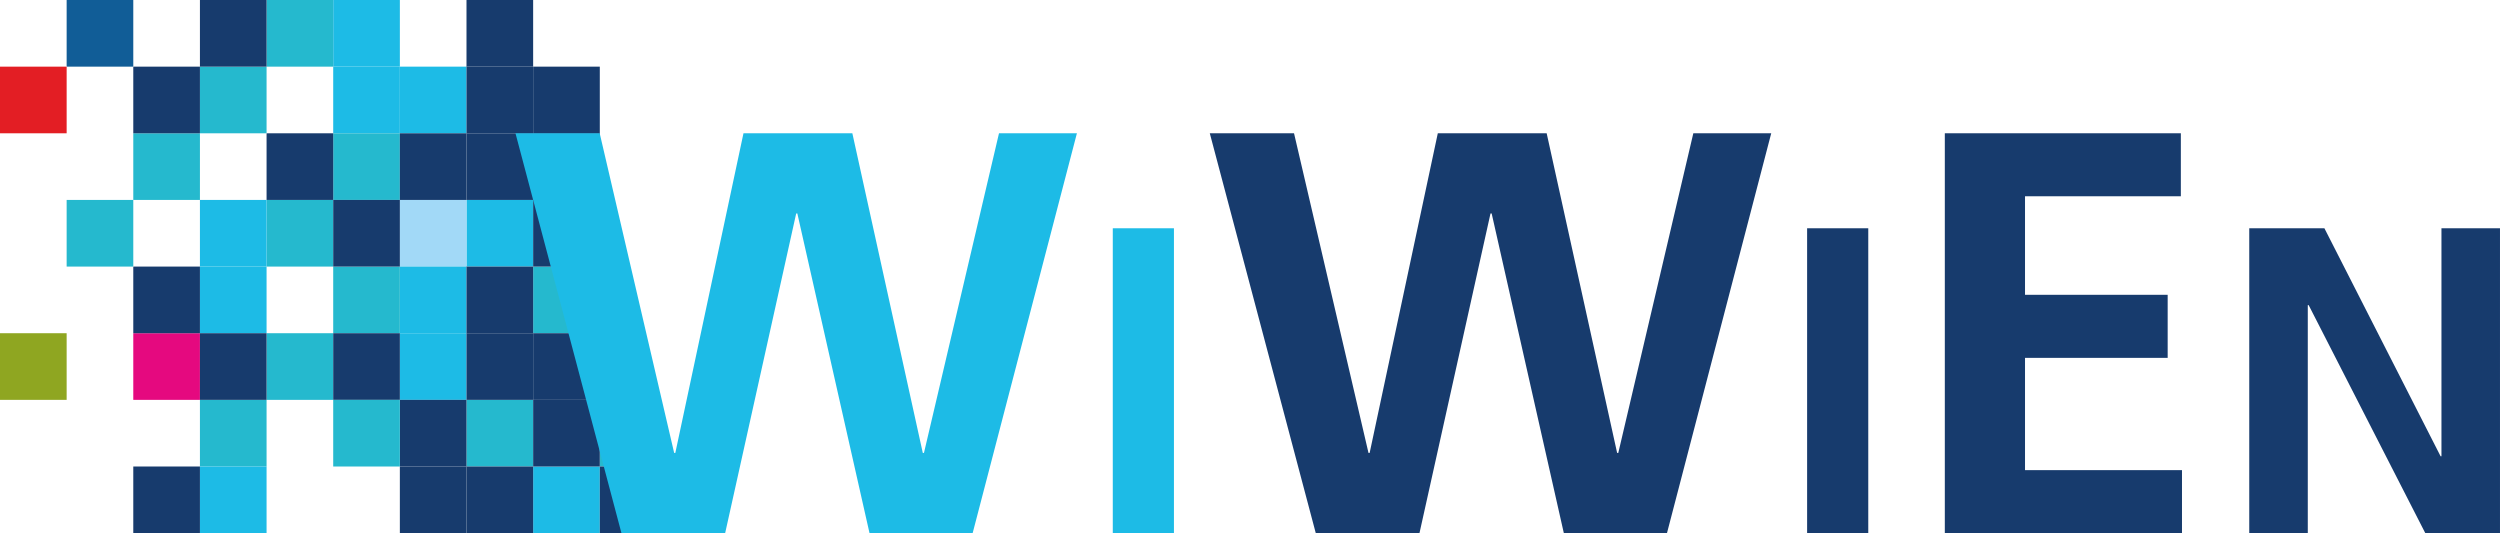
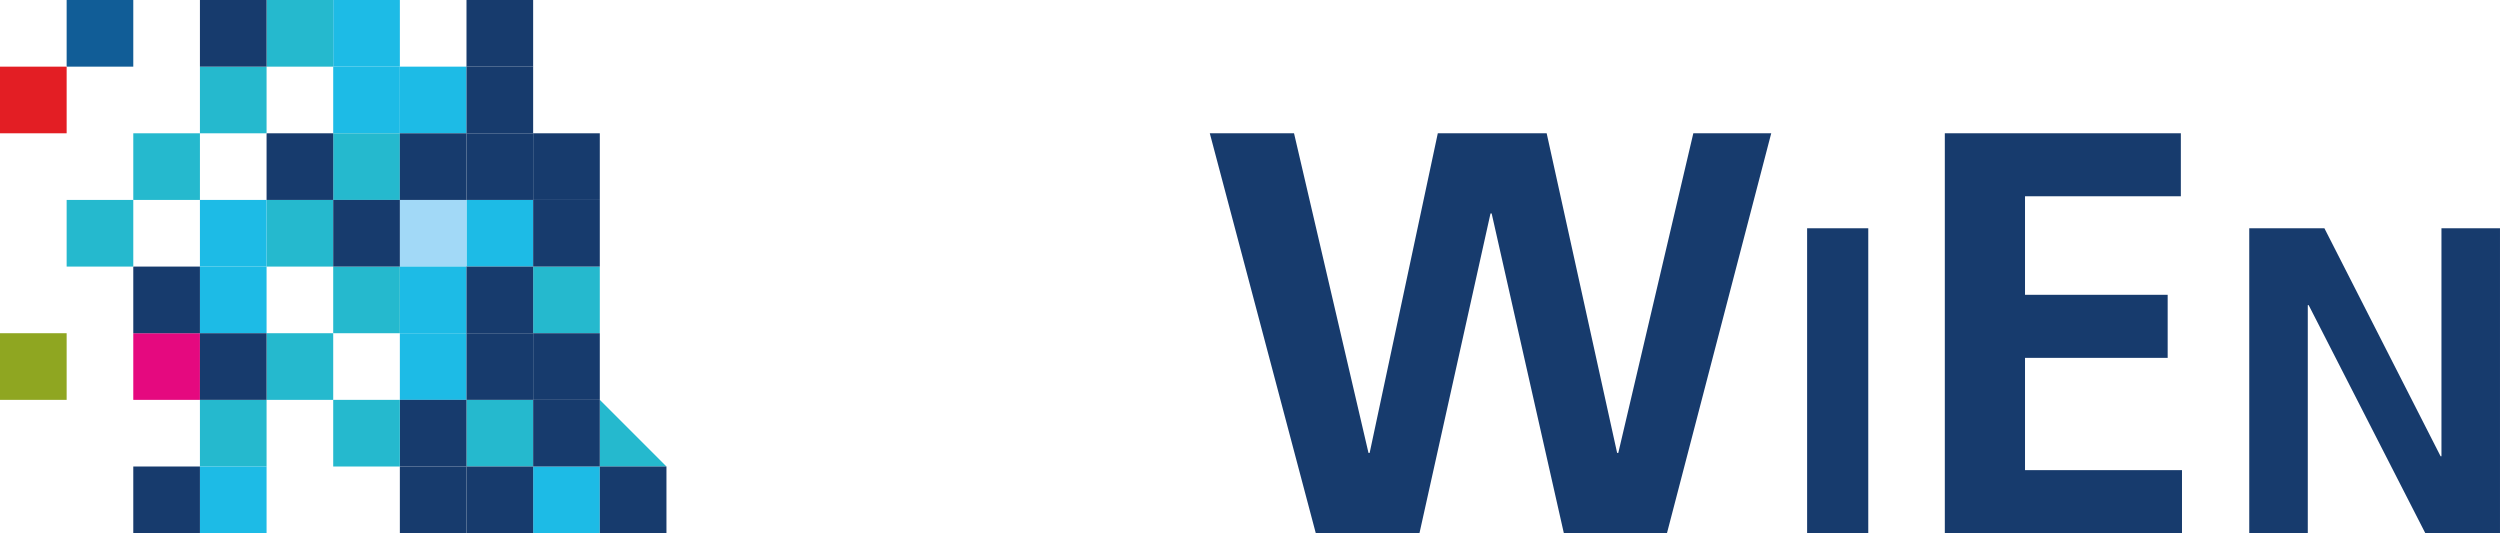
<svg xmlns="http://www.w3.org/2000/svg" xml:space="preserve" width="84.798mm" height="18.084mm" version="1.1" style="shape-rendering:geometricPrecision; text-rendering:geometricPrecision; image-rendering:optimizeQuality; fill-rule:evenodd; clip-rule:evenodd" viewBox="0 0 4438.58 946.55">
  <defs>
    <style type="text/css">
   
    .fil4 {fill:#E5097F}
    .fil6 {fill:#E31E24}
    .fil3 {fill:#A2D9F7}
    .fil7 {fill:#8FA621}
    .fil1 {fill:#1DBBE6}
    .fil2 {fill:#25B9CE}
    .fil5 {fill:#115D97}
    .fil0 {fill:#173B6D}
    .fil8 {fill:#1DBBE6;fill-rule:nonzero}
    .fil9 {fill:#173B6D;fill-rule:nonzero}
   
  </style>
  </defs>
  <g id="Ebene_x0020_1">
    <g id="WiWiEn_rgb.eps">
      <polygon class="fil0" points="946.58,354.95 1064.9,354.95 1064.9,236.64 946.58,236.64 " />
      <polygon class="fil1" points="828.23,473.28 946.56,473.28 946.56,354.95 828.23,354.95 " />
      <polygon class="fil2" points="946.58,591.6 1064.9,591.6 1064.9,473.28 946.58,473.28 " />
      <polygon class="fil2" points="828.23,828.24 946.56,828.24 946.56,709.92 828.23,709.92 " />
      <polygon class="fil2" points="1183.25,828.24 1064.93,828.24 1064.93,709.92 " />
      <polygon class="fil1" points="946.58,946.55 1064.9,946.55 1064.9,828.24 946.58,828.24 " />
      <polygon class="fil1" points="709.92,236.64 828.24,236.64 828.24,118.32 709.92,118.32 " />
      <polygon class="fil3" points="709.92,473.28 828.24,473.28 828.24,354.95 709.92,354.95 " />
      <polygon class="fil1" points="709.92,591.6 828.24,591.6 828.24,473.28 709.92,473.28 " />
      <polygon class="fil1" points="709.92,709.92 828.24,709.92 828.24,591.6 709.92,591.6 " />
      <polygon class="fil1" points="591.59,118.32 709.92,118.32 709.92,0 591.59,0 " />
      <polygon class="fil1" points="591.59,236.64 709.92,236.64 709.92,118.32 591.59,118.32 " />
      <polygon class="fil2" points="591.59,354.95 709.92,354.95 709.92,236.64 591.59,236.64 " />
      <polygon class="fil2" points="591.59,591.6 709.92,591.6 709.92,473.28 591.59,473.28 " />
      <polygon class="fil2" points="473.28,118.32 591.59,118.32 591.59,0 473.28,0 " />
      <polygon class="fil2" points="473.28,473.28 591.59,473.28 591.59,354.95 473.28,354.95 " />
      <polygon class="fil2" points="473.28,709.92 591.59,709.92 591.59,591.6 473.28,591.6 " />
      <polygon class="fil2" points="354.96,236.64 473.28,236.64 473.28,118.32 354.96,118.32 " />
      <polygon class="fil1" points="354.96,473.28 473.28,473.28 473.28,354.95 354.96,354.95 " />
      <polygon class="fil1" points="354.96,591.6 473.28,591.6 473.28,473.28 354.96,473.28 " />
      <polygon class="fil2" points="354.96,828.24 473.28,828.24 473.28,709.92 354.96,709.92 " />
      <polygon class="fil1" points="354.96,946.55 473.28,946.55 473.28,828.24 354.96,828.24 " />
      <polygon class="fil2" points="236.64,354.95 354.96,354.95 354.96,236.64 236.64,236.64 " />
      <polygon class="fil4" points="236.64,709.92 354.96,709.92 354.96,591.6 236.64,591.6 " />
      <polygon class="fil0" points="828.23,118.32 946.56,118.32 946.56,0 828.23,0 " />
      <polygon class="fil0" points="828.23,236.64 946.56,236.64 946.56,118.32 828.23,118.32 " />
-       <polygon class="fil0" points="946.58,236.64 1064.9,236.64 1064.9,118.32 946.58,118.32 " />
      <polygon class="fil0" points="828.23,354.95 946.56,354.95 946.56,236.64 828.23,236.64 " />
      <polygon class="fil0" points="946.58,473.28 1064.9,473.28 1064.9,354.95 946.58,354.95 " />
      <polygon class="fil0" points="828.23,591.6 946.56,591.6 946.56,473.28 828.23,473.28 " />
      <polygon class="fil0" points="828.23,709.92 946.56,709.92 946.56,591.6 828.23,591.6 " />
      <polygon class="fil0" points="946.58,709.92 1064.9,709.92 1064.9,591.6 946.58,591.6 " />
      <polygon class="fil0" points="946.58,828.24 1064.9,828.24 1064.9,709.92 946.58,709.92 " />
      <polygon class="fil0" points="828.23,946.55 946.56,946.55 946.56,828.24 828.23,828.24 " />
      <polygon class="fil0" points="1064.93,946.55 1183.25,946.55 1183.25,828.24 1064.93,828.24 " />
      <polygon class="fil0" points="709.92,354.95 828.24,354.95 828.24,236.64 709.92,236.64 " />
      <polygon class="fil0" points="709.92,828.24 828.24,828.24 828.24,709.92 709.92,709.92 " />
      <polygon class="fil0" points="709.92,946.55 828.24,946.55 828.24,828.24 709.92,828.24 " />
      <polygon class="fil0" points="591.59,473.28 709.92,473.28 709.92,354.95 591.59,354.95 " />
-       <polygon class="fil0" points="591.59,709.92 709.92,709.92 709.92,591.6 591.59,591.6 " />
      <polygon class="fil0" points="473.28,354.95 591.59,354.95 591.59,236.64 473.28,236.64 " />
      <polygon class="fil0" points="354.96,118.32 473.28,118.32 473.28,0 354.96,0 " />
      <polygon class="fil0" points="354.96,709.92 473.28,709.92 473.28,591.6 354.96,591.6 " />
-       <polygon class="fil0" points="236.64,236.64 354.96,236.64 354.96,118.32 236.64,118.32 " />
      <polygon class="fil0" points="236.64,591.6 354.96,591.6 354.96,473.28 236.64,473.28 " />
      <polygon class="fil0" points="236.64,946.55 354.96,946.55 354.96,828.24 236.64,828.24 " />
      <polygon class="fil5" points="118.32,118.32 236.64,118.32 236.64,0 118.32,0 " />
      <polygon class="fil2" points="118.32,473.28 236.64,473.28 236.64,354.95 118.32,354.95 " />
      <polygon class="fil6" points="-0,236.64 118.32,236.64 118.32,118.32 -0,118.32 " />
      <polygon class="fil7" points="-0,709.92 118.32,709.92 118.32,591.6 -0,591.6 " />
      <polygon class="fil2" points="591.59,828.24 709.92,828.24 709.92,709.92 591.59,709.92 " />
-       <path class="fil8" d="M915.19 236.59l149.53 0 132.22 567.57 2.04 0 121.03 -567.57 193.27 0 125.1 567.57 2.04 0 133.24 -567.57 138.33 0 -185.12 709.96 -183.09 0 -128.15 -567.56 -2.04 0 -126.13 567.56 -184.1 0 -188.17 -709.96zm1060.49 168.62l108.58 0 0 541.34 -108.58 0 0 -541.34z" />
      <path class="fil9" d="M2147.92 236.59l149.53 0 132.23 567.57 2.03 0 121.02 -567.57 193.26 0 125.12 567.57 2.03 0 133.25 -567.57 138.32 0 -185.12 709.96 -183.09 0 -128.15 -567.56 -2.05 0 -126.12 567.56 -184.1 0 -188.18 -709.96zm1304.97 0l419.06 0 0 111.89 -276.67 0 0 174.95 253.27 0 0 111.88 -253.27 0 0 199.36 278.7 0 0 111.88 -421.09 0 0 -709.96zm-244.48 168.62l108.58 0 0 541.34 -108.58 0 0 -541.34zm785 0l133.4 0 206.29 404.84 1.55 0 0 -404.84 103.92 0 0 541.34 -132.6 0 -207.09 -404.84 -1.55 0 0 404.84 -103.93 0 0 -541.34z" />
    </g>
  </g>
</svg>